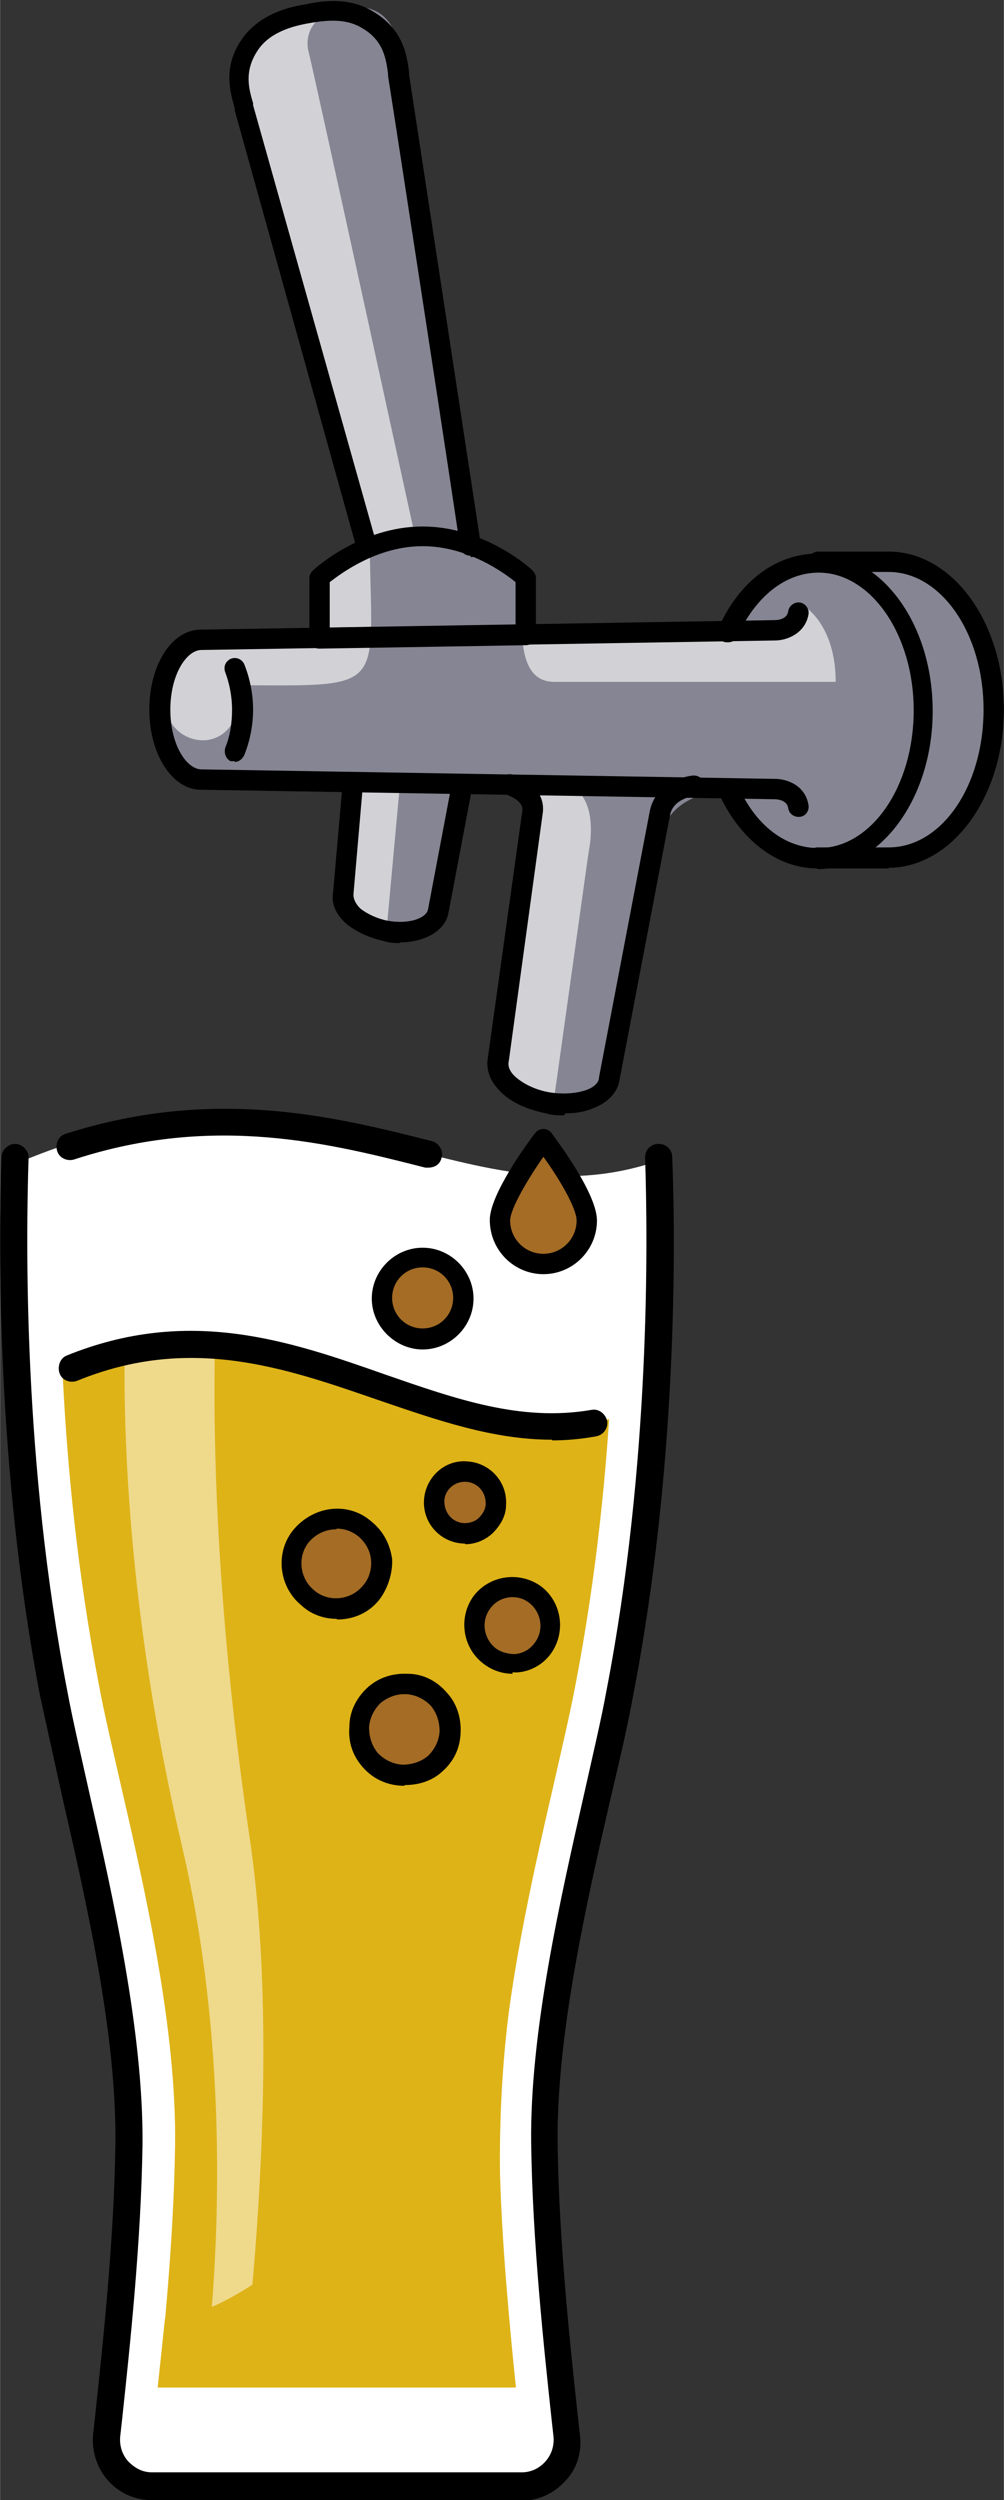
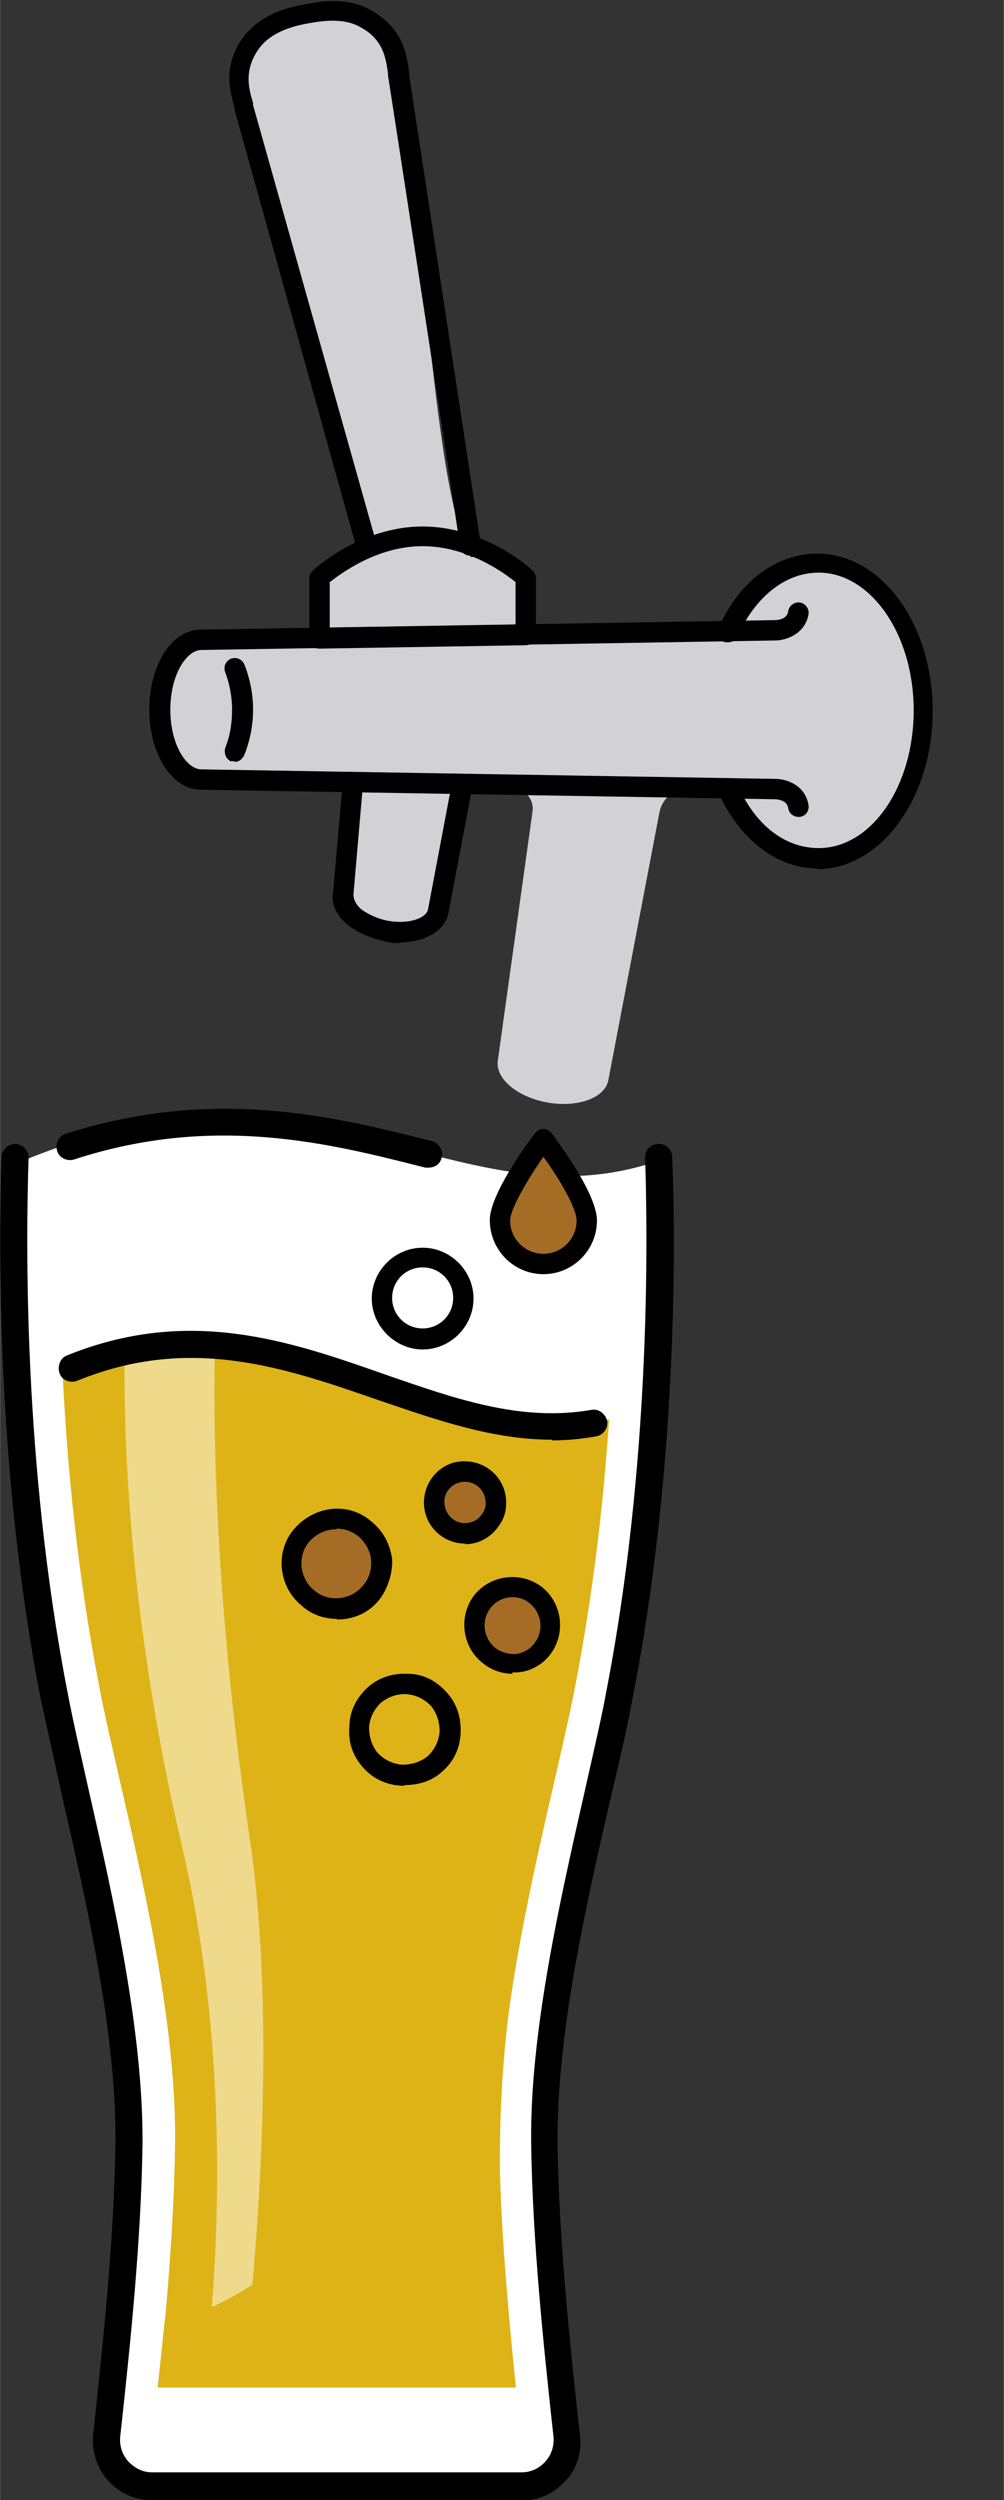
<svg xmlns="http://www.w3.org/2000/svg" width="148.03" height="368.5" viewBox="0 0 148 368.5">
  <rect x="0" y="0" width="148" height="368.5" fill="#333333" stroke="none" />
  <defs>
    <style>.g{fill:#fff}.l{fill:#666678}.m{fill:#a46c25}</style>
  </defs>
  <g style="isolation:isolate">
    <g id="b">
      <g id="c">
        <path class="g" d="M2 182.6c0 16.3 1 41.3 6 67 3.3 17.3 11.3 44.7 11 66.3-.2 16-2.2 33.2-3.3 43-.4 4 2.7 7.5 6.7 7.5h54.5c4 0 7.1-3.5 6.7-7.4-1-10-3-27.2-3.3-43.1-.3-21.7 7.7-49 11-66.2 4.8-24.8 5.9-49 6-65.2l-95.3-2z" />
        <path d="M76.9 359.8l-.3-2.7c-1.1-10.4-2.8-26.2-3-41-.2-17 4.3-37 8-53 1.2-5.3 2.4-10.4 3.2-14.6 6.4-33.1 6-63 5.6-75.2H9c-.4 12.3-.8 42 5.6 75.2.8 4.3 2 9.3 3.2 14.6 3.7 16 8.2 36 8 53-.2 14.8-1.9 30.6-3 41l-.3 2.7H77z" fill="#deb317" />
        <path class="g" d="M2.4 171.5c43.4-18.6 64.4 9 93.4 0L97 173l-1.2 34.1c-30.8 13.7-55-24.3-93-1.5L2.1 173l.2-1.5z" />
-         <path class="l" d="M35.2 101v-.6.5zM35.2 100.3v-.1z" />
        <path d="M120.5 82.9c-5.6 0-10.5 4-13.2 10.2l-29.8.5v-8.4s-3.3-3-8.2-4.8S60.5 15.5 60 13c-.4-2.4-.3-7.6-4.2-10-3.2-1.9-9-2.1-11.3-1.6S38.5 4 36.3 7c-2.6 3.7-1.5 7-.9 9.4L54 80.7c-4.3 1.8-7 4.3-7 4.3v9l-17.5.3c-3.4 0-6 4.6-6 10.3s2.7 10.3 6 10.3l22.4.3-1.4 16.2c-.4 2.3 2.4 4.8 6.3 5.5 3.9.7 7.4-.6 7.8-2.9l3.5-18.6 7 .2s3.8 1 3.4 4l-5.1 36.6c-.5 2.7 2.8 5.5 7.3 6.3 4.5.8 8.6-.7 9-3.4l7.5-39.3c.7-3.7 5-4 5-4h5c2.8 6.2 7.7 10.2 13.2 10.2 8.6 0 15.6-9.8 15.6-21.8s-7-21.8-15.6-21.8z" fill="#d1d1d6" />
        <path d="M34.8 357.9s7.5-49.8 2-87c-7.8-53-4.5-85-4.5-85H19s-4 35.4 7.7 85.7c10.3 43.4 2.4 86.3 2.4 86.3h5.6z" fill="#fff" opacity=".5" />
        <circle class="m" cx="75.6" cy="239.55" r="5.66" />
        <path d="M75.6 246.7c-1.7 0-3.3-.6-4.6-1.7-3-2.5-3.4-7-1-10 2.5-3 7-3.4 10-1 3 2.5 3.4 7 1 10-1.2 1.5-3 2.4-4.8 2.5h-.7zm0-11.3c-1.2 0-2.4.5-3.2 1.5-1.5 1.8-1.2 4.4.5 5.9.8.7 2 1 3 1 1.1-.1 2.1-.6 2.8-1.5 1.5-1.8 1.2-4.4-.5-5.9-.8-.7-1.7-1-2.7-1z" />
        <circle class="m" cx="49.62" cy="230.48" r="6.58" />
        <path d="M49.6 238.6c-1.8 0-3.7-.6-5.2-2-3.4-2.8-3.9-8-1-11.3 3-3.4 8-4 11.4-1 1.7 1.4 2.7 3.3 3 5.5.1 2-.6 4.3-1.9 6-1.6 2-3.9 2.9-6.2 2.9zm0-13.2c-1.5 0-2.9.6-4 1.8-1.8 2.1-1.5 5.4.7 7.2 2.1 1.8 5.4 1.5 7.2-.7.9-1 1.3-2.4 1.2-3.7-.1-1.4-.8-2.6-1.8-3.5-1-.8-2.1-1.2-3.3-1.2z" />
-         <circle class="m" cx="62.34" cy="191.34" r="6.01" />
        <path d="M62.3 198.9c-4 0-7.5-3.4-7.5-7.5s3.4-7.5 7.5-7.5 7.5 3.4 7.5 7.5-3.4 7.5-7.5 7.5zm0-12.1c-2.5 0-4.5 2-4.5 4.5s2 4.5 4.5 4.5 4.5-2 4.5-4.5-2-4.5-4.5-4.5z" />
-         <circle class="m" cx="59.6" cy="254.95" r="6.72" />
        <path d="M59.6 263.2h-.4c-2.2-.1-4.2-1-5.7-2.7s-2.2-3.7-2-6c0-2.2 1-4.2 2.6-5.7s3.7-2.2 6-2.1c2.2 0 4.2 1 5.7 2.7 1.5 1.6 2.2 3.7 2.1 6s-1 4.2-2.7 5.7c-1.5 1.4-3.5 2-5.5 2zm0-13.5c-1.3 0-2.5.5-3.5 1.3-1 1-1.6 2.2-1.7 3.6 0 1.4.4 2.7 1.3 3.8 1 1 2.2 1.6 3.6 1.7 1.4 0 2.7-.4 3.8-1.3 1-1 1.6-2.2 1.7-3.6 0-1.4-.4-2.7-1.3-3.8-1-1-2.2-1.6-3.6-1.7h-.3z" />
        <circle class="m" cx="68.49" cy="221.41" r="4.55" />
        <path d="M68.5 227.5h-.3c-3.3-.2-5.9-3-5.7-6.4.2-3.3 3-6 6.4-5.7 3.3.2 5.9 3 5.7 6.4 0 1.6-.8 3-2 4.2-1.1 1-2.5 1.6-4 1.6zm0-9.1c-1.6 0-3 1.3-3 2.9 0 1.7 1.2 3.1 2.9 3.2.8 0 1.6-.2 2.2-.8.6-.6 1-1.3 1-2.1 0-1.7-1.2-3.1-2.9-3.2h-.2z" />
        <path d="M75.6 292.4s-3.1 17.4-1.4 39c1.5 19 2.5 26.5 2.5 26.5s-42 4.5-54.3 1.9l1.9-18c18.3-.7 49.6-41.1 51.3-49.5z" style="mix-blend-mode:multiply" fill="#deb317" />
        <path class="g" d="M20.9 351.9h57.5v9.7H20.9z" />
-         <path d="M146.5 104.7c-1-22.8-13-21.5-14.6-21.8-.8-.1-3.9.8-6.4 1.6-6.8-3.7-14.7-1.2-18.2 8.6-.5 1.4 11.5-1.3 11.7-3.4 0 0 4.2 2.8 4.2 10.8H81.6c-6.8-.1-4-12.4-4.7-16.5l-7.5-3.6C69.4 75 59.1 10 59.1 10s.6-11.8-10-8.3c-3.3 1-4.2 3.8-3.6 6s15.8 71.9 15.8 71.9l-6.8 1c.3 21.2 2.6 20.5-19 20.4.1 10.8-9.7 9.4-10.9 4-1 8.3 3.3 10.9 10.7 10l.1-1.3 23.7.3-2 21.8c.8.9 6.2.5 7.6 0l3.6-21.6c7.4.8 20.1-3.3 18.7 10l-.4 2.6-5 35.7c.4.7 6.4-.3 8.7-2.3l7.1-37.3c1.5-4.7 6-6.3 10.3-6.4 2.2 0 3.2 5.4 5 6 4.3 3 8 3.7 11.2 2.8l-.3 1.7s24 .3 23-22.5z" fill="#858593" />
        <path class="m" d="M86.5 179.9c0 3.5-2.9 6.4-6.4 6.4s-6.4-3-6.4-6.4 6.4-12 6.4-12 6.4 8.5 6.4 12z" />
        <path d="M80.1 187.8c-4.3 0-7.9-3.5-7.9-8 0-3.7 5.5-11.3 6.7-12.8.6-.8 1.8-.8 2.4 0 1.1 1.5 6.7 9 6.7 12.9 0 4.3-3.5 7.9-7.9 7.9zm0-17.3c-2.3 3.3-4.9 7.7-4.9 9.4 0 2.7 2.2 4.9 4.9 4.9s4.9-2.2 4.9-4.9c0-1.8-2.5-6.1-4.9-9.4z" />
      </g>
      <g id="d">
        <path d="M76.9 368.5H22.4c-2.5 0-4.8-1-6.5-2.9-1.6-1.8-2.4-4.3-2.2-6.7l.3-2.7c1.1-10.3 2.8-25.8 3-40.2.2-16-4.2-35.3-7.8-51l-3.3-15C-.6 216.1-.2 183.2.2 170.6c0-1.1 1-2 2-2 1.1 0 2 1 2 2-.4 12.4-.8 45 5.7 78.6.8 4.3 2 9.4 3.2 14.8 3.6 15.8 8 35.5 7.9 51.9-.2 14.6-1.9 30.3-3 40.6l-.3 2.7c-.1 1.3.3 2.6 1.2 3.6 1 1 2.1 1.6 3.5 1.6h54.5c1.4 0 2.6-.6 3.5-1.6.9-1 1.3-2.3 1.2-3.6l-.3-2.7c-1.1-10.3-2.8-26-3-40.6-.2-16.4 4.3-36 7.9-51.9 1.2-5.4 2.4-10.4 3.2-14.8 6.5-33.6 6.1-66.2 5.7-78.6 0-1.1.8-2 2-2 1.1 0 2 .8 2 2 .5 12.6.8 45.5-5.8 79.5-.8 4.4-2 9.5-3.3 15-3.6 15.6-8 35-7.8 51 .2 14.4 1.9 30 3 40.2l.3 2.7c.3 2.5-.5 5-2.2 6.7-1.6 1.8-4 2.9-6.5 2.9z" />
        <path d="M81.4 212.2c-8.8 0-17-2.9-25.8-5.9-13.6-4.7-27.6-9.6-44.2-2.8-1 .4-2.2 0-2.6-1-.4-1 0-2.3 1-2.7 18-7.3 32.8-2.2 47 2.8 10.4 3.6 20 7 30.4 5.2 1-.2 2 .5 2.3 1.6.2 1-.5 2.1-1.6 2.3-2.2.4-4.4.6-6.5.6zM63.2 172.1h-.5c-13.8-3.5-31-8-51.8-1.2-1 .3-2.2-.2-2.5-1.3-.3-1 .2-2.2 1.3-2.5 22-7 39.7-2.5 54 1.1 1 .3 1.7 1.4 1.4 2.4-.2 1-1 1.5-2 1.5zM47.1 95.6c-.4 0-.8-.1-1-.4-.3-.3-.5-.7-.5-1v-9c0-.4.2-.8.5-1.1.3-.3 7.1-6.5 16.2-6.5s16 6.2 16.2 6.5c.3.3.5.7.5 1v8.5c0 .8-.7 1.5-1.5 1.5l-30.4.5zm1.5-9.8v6.7l27.4-.4v-6.3c-1.6-1.3-7-5.3-13.7-5.3s-12 4-13.7 5.3z" />
        <path d="M69.3 81.9c-.7 0-1.4-.5-1.5-1.3 0-.7-10.2-67-10.6-69.4v-.3c-.3-2.3-.7-5-3.9-6.8-2.5-1.5-5.5-1.1-8.2-.6C42.5 4 39.6 5 38 7.4c-2 3-1.4 5.5-.7 7.8v.3l18.3 65-2.9.8-18.1-65V16c-.7-2.5-1.8-6.2 1.1-10.3 2.6-3.7 7.1-4.7 9-5 2-.4 6.4-1.4 10.3 1 4.4 2.6 5 6.4 5.3 9v.3l10.6 69.4c.1.8-.4 1.6-1.3 1.7h-.2zM59 139c-.8 0-1.6 0-2.4-.3-2-.4-4-1.3-5.5-2.5-1.6-1.4-2.3-3-2-4.7l1.4-16c0-.9.8-1.5 1.6-1.5s1.4.8 1.4 1.6l-1.4 16.2v.1c0 .6.3 1.3 1 2 1 .8 2.5 1.5 4 1.8 3.2.6 5.8-.4 6-1.7l3.5-18.5c.1-.8 1-1.4 1.8-1.2.8.1 1.4 1 1.2 1.8l-3.5 18.5c-.5 2.6-3.5 4.3-7.2 4.3zM120.5 128c-6 0-11.5-4.3-14.6-11.2-.3-.8 0-1.6.8-2 .8-.3 1.6 0 2 .8 2.6 6 7 9.4 12 9.4 7.7 0 14-9 14-20.3s-6.4-20.3-14-20.3c-4.9 0-9.3 3.5-12 9.4-.3.8-1.2 1-2 .8-.8-.3-1-1.2-.8-2 3.1-7 8.6-11 14.6-11 9.4 0 17 10.3 17 23.2s-7.7 23.3-17 23.3zM34.6 112.2H34c-.8-.4-1-1.3-.8-2 .7-1.7 1-3.6 1-5.6s-.4-3.9-1-5.5c-.3-.8 0-1.6.8-2 .8-.3 1.6 0 2 .8.8 2 1.3 4.3 1.3 6.7s-.5 4.7-1.3 6.7c-.3.6-.8 1-1.4 1z" />
        <path d="M117.7 120.4c-.7 0-1.4-.5-1.5-1.3-.2-1.3-1.9-1.3-2-1.3l-84.6-1.4c-4.2 0-7.6-5.2-7.6-11.8s3.3-11.8 7.6-11.8l84.6-1.4c.2 0 1.8 0 2-1.3.1-.8.9-1.4 1.7-1.3.8.1 1.4.9 1.3 1.7-.5 3-3.4 3.9-4.9 3.9l-84.6 1.4c-2.2 0-4.6 3.6-4.6 8.8s2.4 8.8 4.6 8.8l84.6 1.4c1.5 0 4.4.8 4.9 3.9.1.8-.4 1.6-1.3 1.7h-.2z" />
-         <path d="M83.2 164.4c-.9 0-1.8 0-2.7-.3-2.5-.5-4.7-1.4-6.3-2.8-1.8-1.6-2.6-3.4-2.3-5.3l5.1-36.5c.2-1.6-2.3-2.3-2.3-2.4-.8-.2-1.3-1-1-1.9.2-.8 1-1.3 2-1 1.6.5 4.8 2.3 4.3 5.7l-5 36.5c-.2.8.2 1.7 1.2 2.5 1.2 1 3 1.8 4.8 2.1s3.8.2 5.3-.3c1.2-.4 2-1.1 2-1.9l7.5-39.3c.8-3.8 4.5-5 6.4-5.2 1 0 1.5.6 1.6 1.4 0 .8-.6 1.5-1.4 1.6 0 0-3 .3-3.6 2.7l-7.5 39.3c-.3 1.8-1.8 3.3-4 4.1-1.2.5-2.6.7-4 .7zM131 128h-10.5c-.8 0-1.5-.8-1.5-1.6s.7-1.5 1.5-1.5H131c7.8 0 14-9 14-20.3s-6.3-20.3-14-20.3h-10.4c-.8 0-1.5-.7-1.5-1.5s.7-1.5 1.5-1.5H131c9.4 0 17 10.4 17 23.3s-7.7 23.3-17 23.3z" />
      </g>
    </g>
  </g>
</svg>